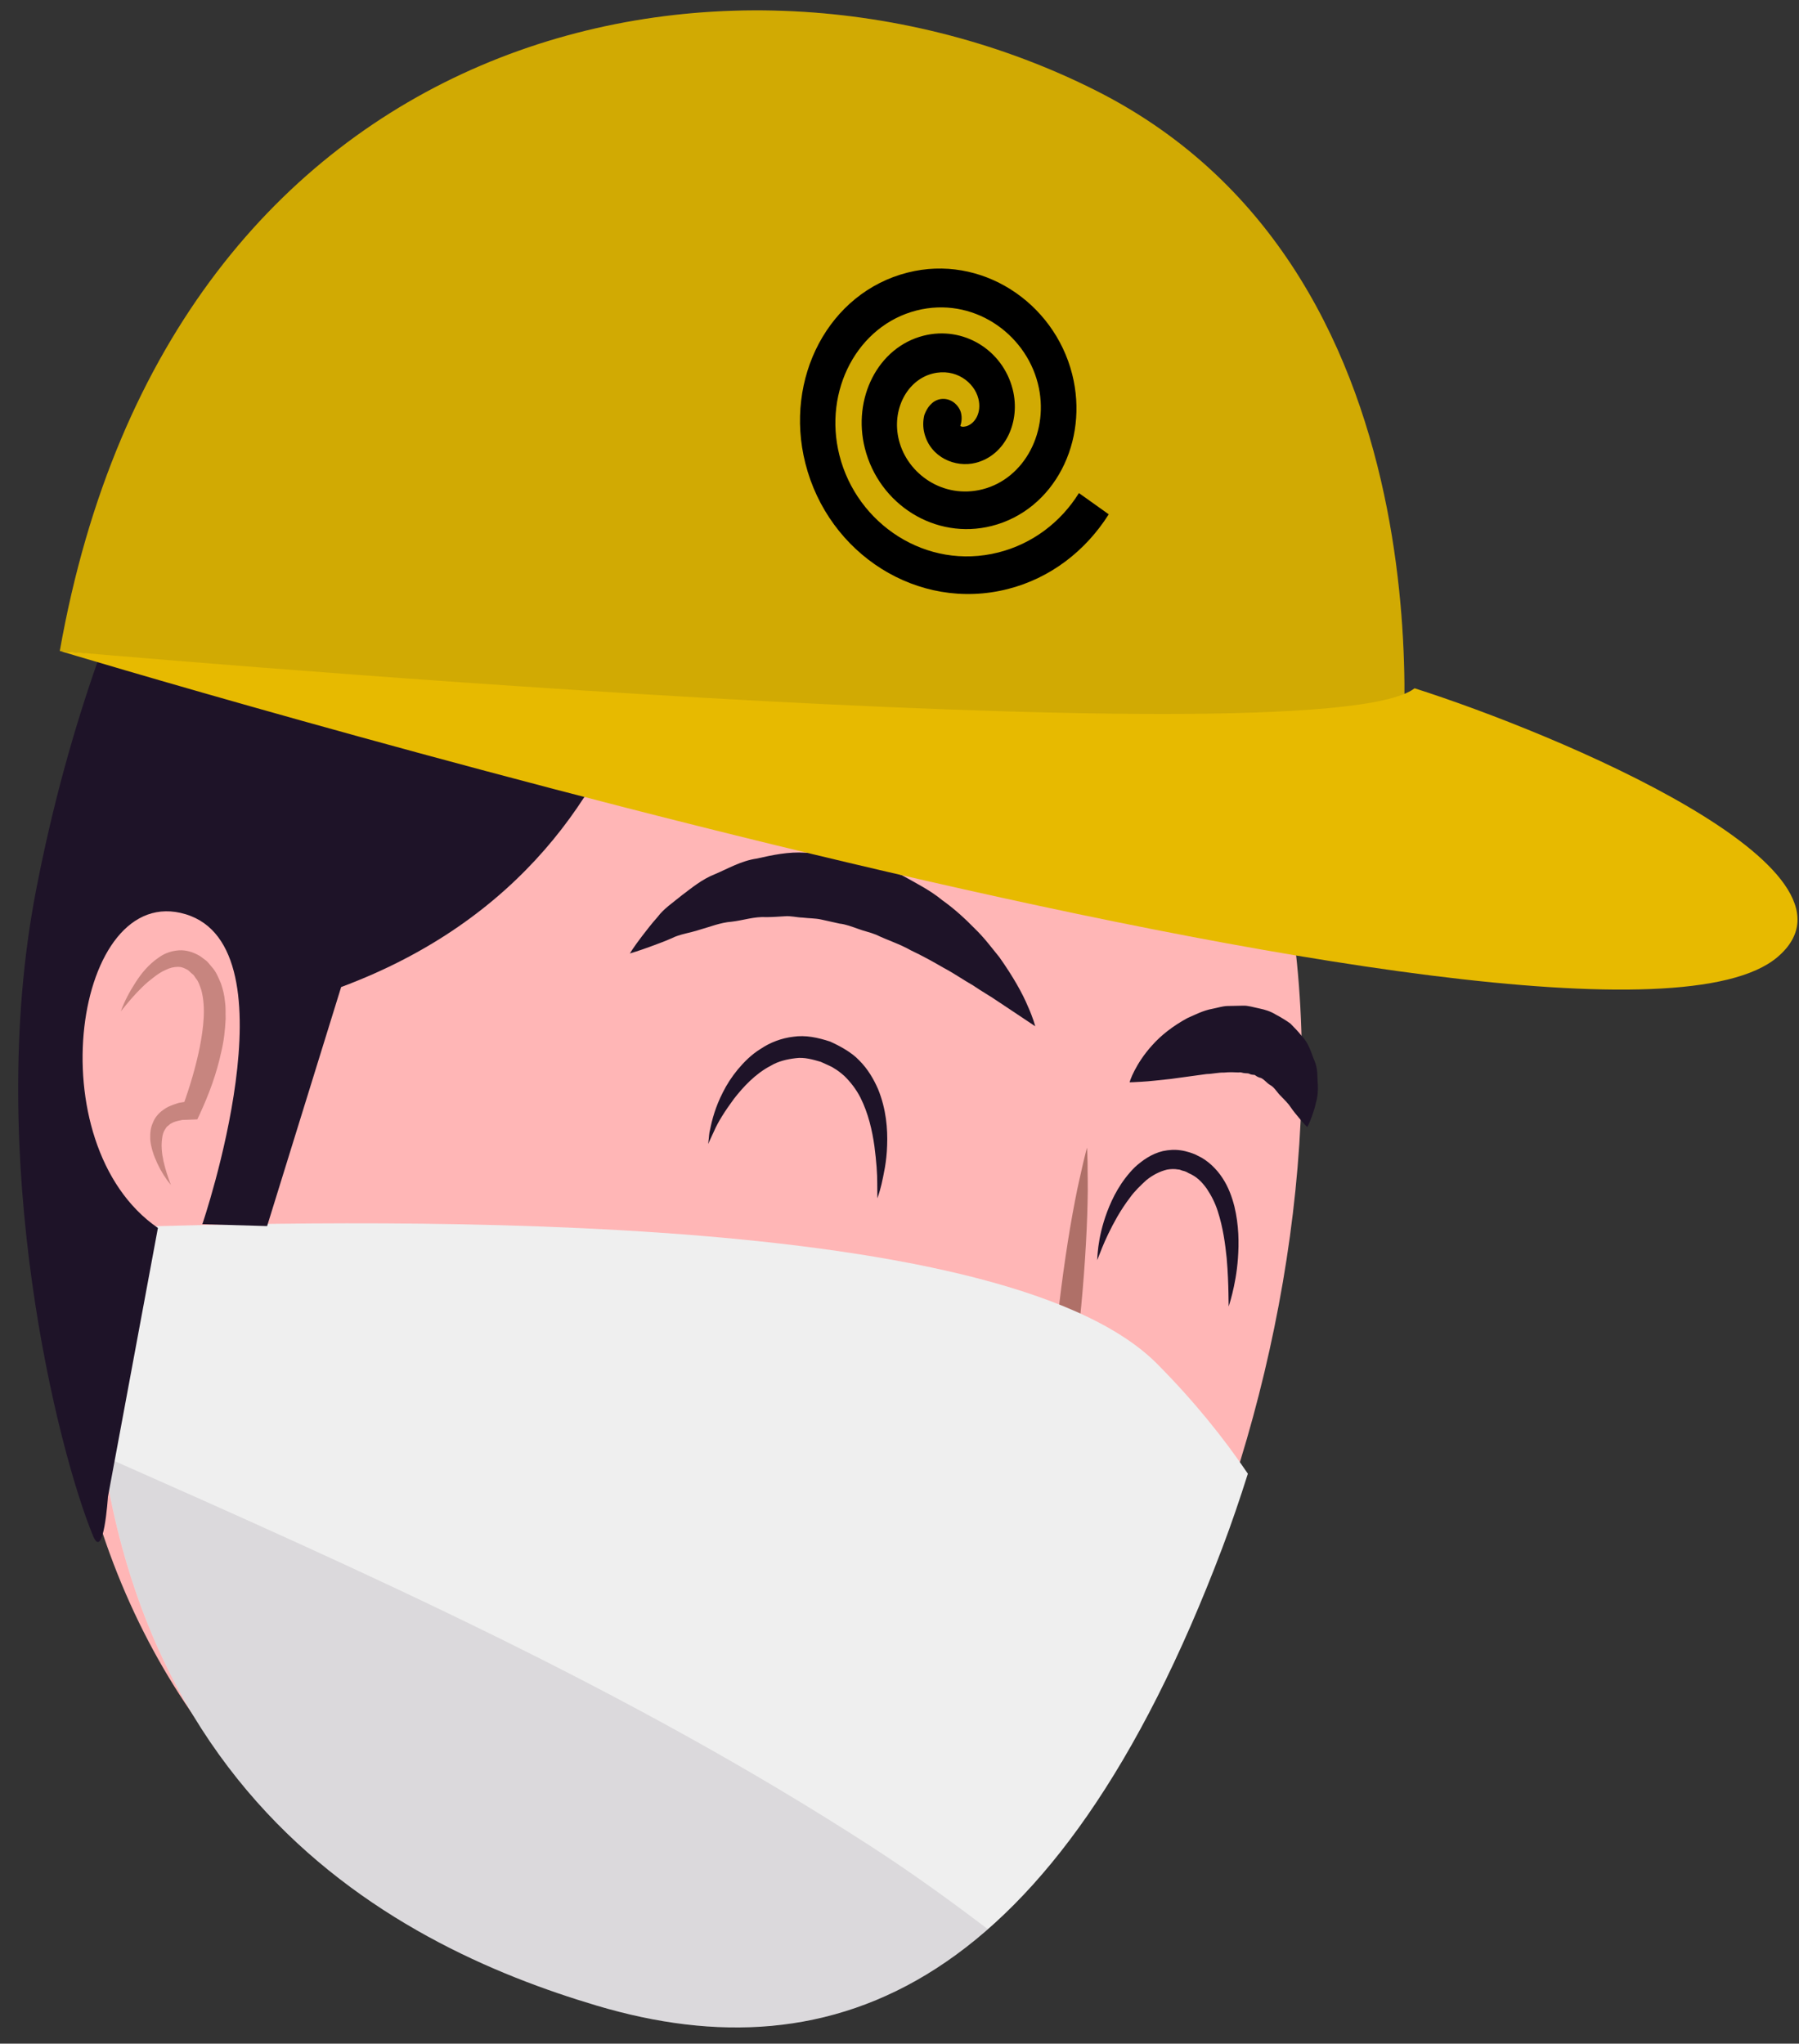
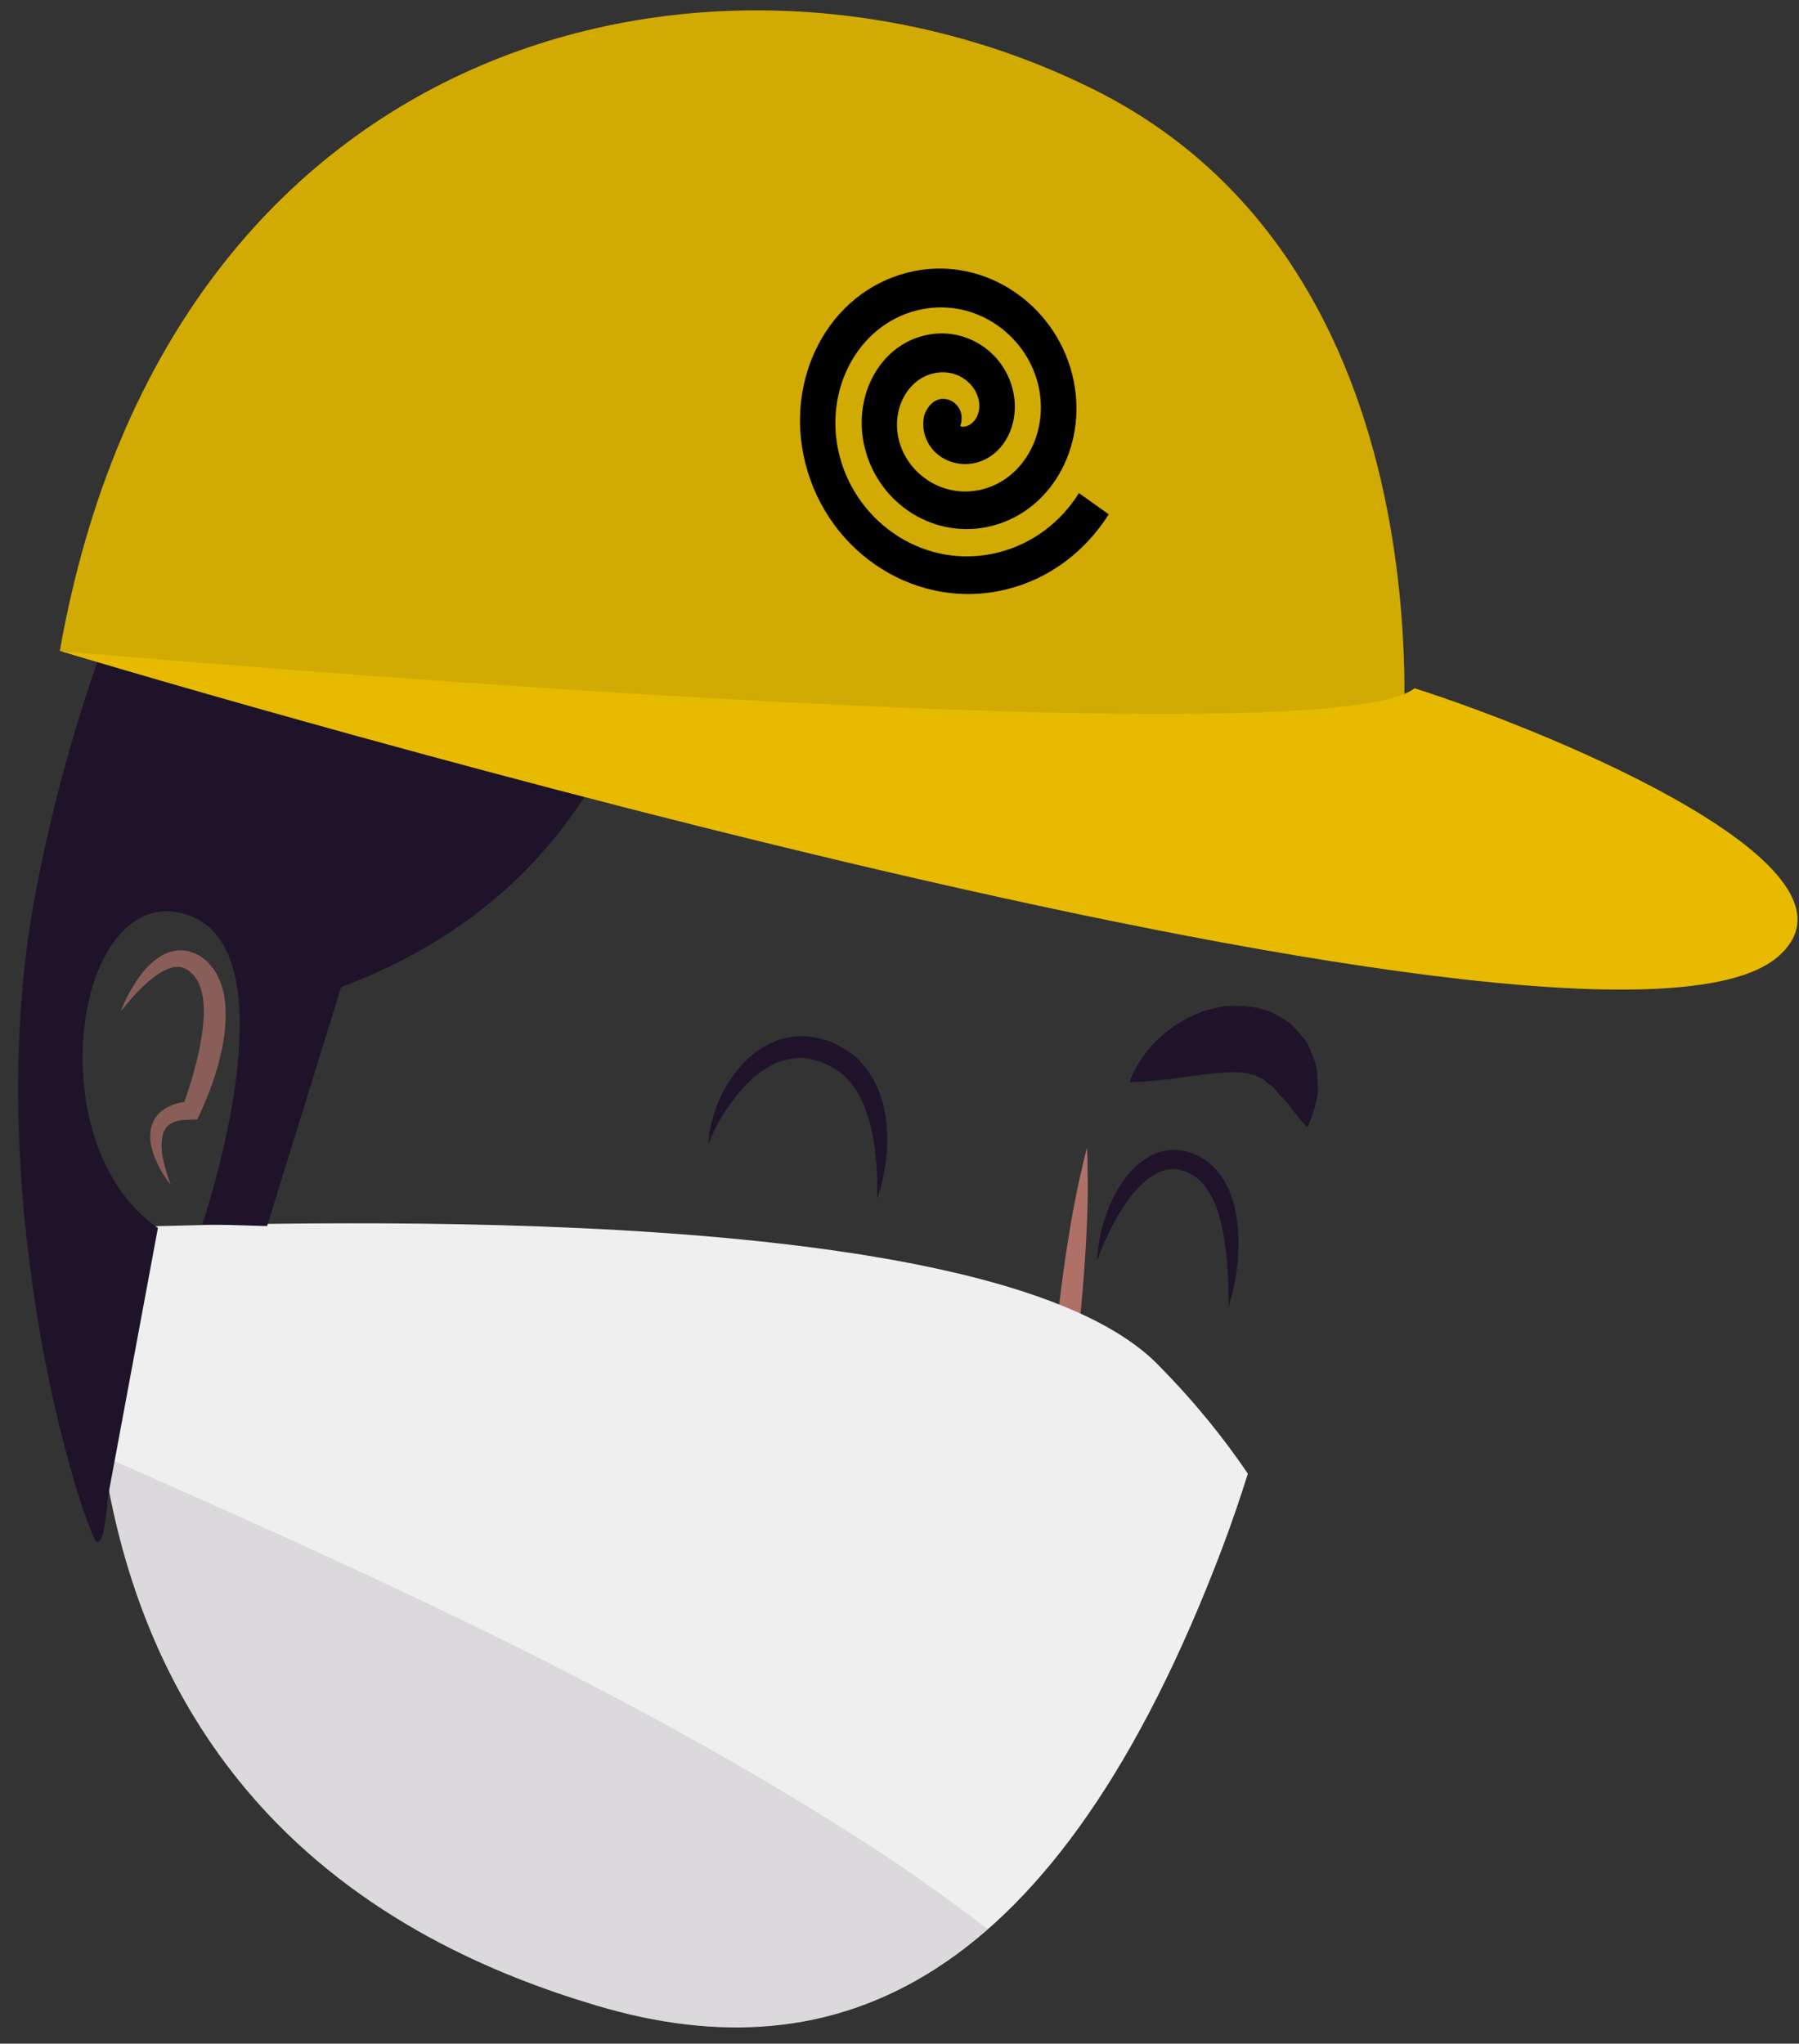
<svg xmlns="http://www.w3.org/2000/svg" width="81" height="92" viewBox="0 0 81 92" fill="none">
  <rect x="0" y="0" width="81" height="92" fill="#333333" stroke="none" />
  <g clip-path="url(#clip0_17_97)">
-     <path d="M5.11 38.635C5.11 38.635 8.188 19.774 34.734 20.125C61.28 20.475 61.988 49.913 54.555 69.538C47.122 89.163 37.277 93.113 26.659 89.959C16.041 86.804 -4.447 74.731 5.11 38.635Z" fill="#FFB6B6" />
    <g opacity="0.7">
      <path d="M7.693 53.345C7.451 53.05 7.246 52.725 7.083 52.372C7.003 52.195 6.926 52.013 6.869 51.82C6.815 51.627 6.76 51.425 6.765 51.207C6.757 50.996 6.782 50.757 6.886 50.539C6.967 50.315 7.145 50.106 7.338 49.974C7.536 49.82 7.748 49.748 7.963 49.677C8.072 49.631 8.173 49.634 8.28 49.611L8.598 49.562L8.226 49.812C8.541 48.955 8.809 48.046 8.992 47.155C9.163 46.265 9.275 45.343 9.063 44.568C8.997 44.39 8.947 44.191 8.828 44.057L8.751 43.944C8.751 43.944 8.694 43.872 8.744 43.919L8.676 43.86C8.591 43.796 8.484 43.672 8.423 43.649C8.319 43.592 8.172 43.518 8 43.527C7.834 43.525 7.644 43.571 7.458 43.663C7.269 43.743 7.083 43.868 6.908 44.007C6.729 44.142 6.551 44.292 6.385 44.457C6.05 44.783 5.744 45.149 5.443 45.526C5.604 45.068 5.837 44.64 6.103 44.226C6.37 43.811 6.692 43.417 7.141 43.11C7.358 42.951 7.633 42.83 7.942 42.794C8.246 42.748 8.574 42.81 8.891 42.977C9.047 43.053 9.102 43.117 9.21 43.192L9.282 43.246C9.38 43.329 9.35 43.317 9.391 43.357L9.533 43.527C9.738 43.748 9.839 44.022 9.95 44.279C10.038 44.543 10.108 44.811 10.126 45.075C10.172 45.343 10.15 45.598 10.16 45.859C10.135 46.37 10.079 46.875 9.961 47.358C9.751 48.336 9.415 49.248 8.996 50.152L8.885 50.391L8.623 50.402L8.38 50.412C8.302 50.42 8.209 50.405 8.142 50.431C7.995 50.462 7.844 50.491 7.734 50.563C7.663 50.585 7.625 50.634 7.575 50.674C7.518 50.709 7.479 50.762 7.447 50.821C7.366 50.927 7.319 51.076 7.301 51.234C7.199 51.891 7.434 52.646 7.693 53.345Z" fill="#AF7068" />
    </g>
    <path d="M48.943 51.664C48.943 51.664 48.961 51.913 48.968 52.346C48.965 52.778 48.99 53.398 48.968 54.137C48.938 55.616 48.813 57.58 48.609 59.534C48.397 61.488 48.107 63.434 47.824 64.886C47.69 65.613 47.534 66.214 47.446 66.637C47.347 67.059 47.277 67.298 47.277 67.298C47.277 67.298 47.259 67.049 47.251 66.616C47.254 66.184 47.228 65.563 47.25 64.825C47.279 63.346 47.405 61.383 47.611 59.428C47.823 57.474 48.115 55.529 48.398 54.076C48.532 53.349 48.687 52.748 48.776 52.325C48.873 51.904 48.943 51.664 48.943 51.664Z" fill="#AF7068" />
    <path d="M52.107 61.404C44.949 54.183 15.787 54.924 4.277 55.278C2.695 80.182 17.732 87.574 26.877 90.291C37.595 93.475 47.533 89.488 55.036 69.678C55.446 68.595 55.827 67.478 56.185 66.343C55.11 64.749 53.773 63.086 52.107 61.404Z" fill="#EFEFEF" />
    <path opacity="0.1" d="M39.227 83.128C28.306 76.061 16.485 70.787 4.644 65.545C7.173 82.337 19.135 87.991 26.877 90.291C33.116 92.144 39.09 91.559 44.473 86.846C42.77 85.548 41.031 84.296 39.227 83.128Z" fill="#1E1328" />
    <path d="M4.86 67.383C4.86 67.383 4.672 70.302 4.193 69.148C2.607 65.328 -0.695 52.156 1.61 40.147C4.61 24.512 11.36 15.938 11.36 15.938L30.11 21.234C30.11 21.234 31.61 38.382 15.36 44.435L12.027 55.195L9.11 55.111C9.11 55.111 13.36 42.67 8.36 41.157C3.36 39.644 1.61 51.496 7.11 55.279" fill="#1E1328" />
    <path d="M39.503 53.945C39.503 53.945 39.501 53.705 39.498 53.286C39.502 52.873 39.46 52.279 39.37 51.593C39.274 50.909 39.1 50.121 38.735 49.4C38.551 49.042 38.304 48.72 38.02 48.441C37.871 48.309 37.716 48.183 37.541 48.084C37.442 48.008 37.142 47.893 36.952 47.8C36.609 47.701 36.211 47.581 35.821 47.638C35.439 47.684 35.05 47.77 34.709 47.974C34.006 48.337 33.461 48.934 33.043 49.47C32.637 50.019 32.322 50.522 32.16 50.901C31.982 51.274 31.888 51.498 31.888 51.498C31.888 51.498 31.894 51.438 31.905 51.326C31.923 51.216 31.919 51.043 31.974 50.839C32.057 50.424 32.21 49.825 32.554 49.162C32.72 48.828 32.941 48.483 33.219 48.145C33.5 47.811 33.831 47.471 34.259 47.211C34.67 46.934 35.182 46.734 35.723 46.671C36.27 46.59 36.82 46.706 37.376 46.889C37.774 47.069 38.342 47.364 38.694 47.745C39.076 48.126 39.339 48.583 39.535 49.03C39.905 49.94 39.971 50.829 39.943 51.564C39.923 52.303 39.781 52.897 39.691 53.309C39.592 53.721 39.503 53.945 39.503 53.945Z" fill="#1E1328" />
    <path d="M55.321 58.814C55.321 58.814 55.317 58.593 55.311 58.207C55.303 57.825 55.288 57.278 55.231 56.637C55.166 55.997 55.066 55.254 54.83 54.526C54.715 54.161 54.539 53.817 54.334 53.511C54.113 53.204 53.881 52.965 53.511 52.809C53.407 52.743 53.33 52.721 53.262 52.706C53.187 52.691 53.127 52.644 53.039 52.647C52.875 52.617 52.711 52.625 52.548 52.653C52.225 52.729 51.904 52.895 51.619 53.123C51.349 53.371 51.082 53.626 50.874 53.918C50.658 54.2 50.472 54.49 50.311 54.765C49.995 55.319 49.768 55.813 49.624 56.166C49.483 56.524 49.402 56.729 49.402 56.729C49.402 56.729 49.406 56.508 49.453 56.121C49.504 55.735 49.612 55.183 49.851 54.548C50.09 53.916 50.455 53.185 51.099 52.541C51.436 52.238 51.847 51.938 52.367 51.817C52.63 51.763 52.897 51.745 53.168 51.786C53.416 51.82 53.767 51.931 53.932 52.03C54.37 52.225 54.784 52.63 55.042 53.031C55.313 53.441 55.471 53.887 55.579 54.311C55.784 55.166 55.787 55.965 55.739 56.634C55.692 57.305 55.578 57.85 55.486 58.228C55.393 58.604 55.321 58.814 55.321 58.814Z" fill="#1E1328" />
-     <path d="M46.61 46.2C46.61 46.2 46.322 46.008 45.818 45.671C45.574 45.508 45.277 45.31 44.936 45.084C44.608 44.852 44.203 44.633 43.809 44.359C43.384 44.121 42.963 43.821 42.485 43.569C42.019 43.298 41.53 43.026 41.015 42.784C40.518 42.499 39.966 42.329 39.444 42.078C39.177 41.969 38.894 41.913 38.626 41.811C38.355 41.717 38.085 41.61 37.803 41.579L36.976 41.395C36.701 41.335 36.423 41.344 36.148 41.309C35.873 41.302 35.597 41.221 35.326 41.249C35.054 41.266 34.785 41.285 34.515 41.287C33.968 41.252 33.462 41.434 32.948 41.492C32.425 41.532 31.964 41.727 31.51 41.852C31.066 42 30.601 42.053 30.25 42.235C29.89 42.395 29.551 42.512 29.273 42.617C28.714 42.823 28.359 42.922 28.359 42.922C28.359 42.922 28.537 42.626 28.91 42.14C29.098 41.899 29.325 41.596 29.614 41.273C29.877 40.916 30.282 40.646 30.702 40.303C31.135 39.98 31.593 39.589 32.187 39.354C32.77 39.109 33.369 38.751 34.078 38.65C34.772 38.493 35.502 38.335 36.259 38.388C36.634 38.404 37.023 38.364 37.395 38.437L38.515 38.652C39.26 38.81 39.948 39.123 40.621 39.408C41.254 39.763 41.898 40.087 42.421 40.522C42.977 40.916 43.455 41.359 43.883 41.796C44.324 42.22 44.667 42.688 44.999 43.094C45.611 43.96 46.038 44.721 46.275 45.291C46.529 45.853 46.61 46.2 46.61 46.2Z" fill="#1E1328" />
-     <path d="M50.86 48.722C50.86 48.722 50.915 48.516 51.077 48.204C51.237 47.894 51.495 47.474 51.886 47.046C52.271 46.613 52.805 46.188 53.467 45.83C53.822 45.677 54.165 45.49 54.601 45.411C54.815 45.37 55.017 45.301 55.248 45.288L55.961 45.273C56.19 45.261 56.461 45.352 56.707 45.4C56.959 45.453 57.201 45.526 57.434 45.669C57.669 45.794 57.896 45.931 58.101 46.079C58.279 46.258 58.452 46.438 58.602 46.627C58.951 46.985 59.032 47.406 59.191 47.768C59.346 48.137 59.302 48.482 59.334 48.793C59.351 49.105 59.327 49.382 59.255 49.621C59.207 49.859 59.133 50.065 59.077 50.23C58.962 50.56 58.859 50.739 58.859 50.739C58.859 50.739 58.699 50.581 58.485 50.321C58.38 50.191 58.245 50.039 58.128 49.866C58.015 49.687 57.841 49.519 57.679 49.35C57.506 49.194 57.395 48.96 57.197 48.85C57.009 48.743 56.887 48.536 56.705 48.509C56.621 48.48 56.555 48.438 56.492 48.392C56.406 48.387 56.333 48.377 56.268 48.349C56.213 48.308 56.118 48.323 56.036 48.31C55.946 48.309 55.89 48.256 55.774 48.279C55.573 48.27 55.361 48.259 55.105 48.285C54.868 48.276 54.591 48.346 54.326 48.351C53.737 48.432 53.188 48.507 52.717 48.571C52.203 48.625 51.748 48.679 51.409 48.697C51.078 48.721 50.86 48.722 50.86 48.722Z" fill="#1E1328" />
+     <path d="M50.86 48.722C50.86 48.722 50.915 48.516 51.077 48.204C51.237 47.894 51.495 47.474 51.886 47.046C52.271 46.613 52.805 46.188 53.467 45.83C53.822 45.677 54.165 45.49 54.601 45.411C54.815 45.37 55.017 45.301 55.248 45.288C56.19 45.261 56.461 45.352 56.707 45.4C56.959 45.453 57.201 45.526 57.434 45.669C57.669 45.794 57.896 45.931 58.101 46.079C58.279 46.258 58.452 46.438 58.602 46.627C58.951 46.985 59.032 47.406 59.191 47.768C59.346 48.137 59.302 48.482 59.334 48.793C59.351 49.105 59.327 49.382 59.255 49.621C59.207 49.859 59.133 50.065 59.077 50.23C58.962 50.56 58.859 50.739 58.859 50.739C58.859 50.739 58.699 50.581 58.485 50.321C58.38 50.191 58.245 50.039 58.128 49.866C58.015 49.687 57.841 49.519 57.679 49.35C57.506 49.194 57.395 48.96 57.197 48.85C57.009 48.743 56.887 48.536 56.705 48.509C56.621 48.48 56.555 48.438 56.492 48.392C56.406 48.387 56.333 48.377 56.268 48.349C56.213 48.308 56.118 48.323 56.036 48.31C55.946 48.309 55.89 48.256 55.774 48.279C55.573 48.27 55.361 48.259 55.105 48.285C54.868 48.276 54.591 48.346 54.326 48.351C53.737 48.432 53.188 48.507 52.717 48.571C52.203 48.625 51.748 48.679 51.409 48.697C51.078 48.721 50.86 48.722 50.86 48.722Z" fill="#1E1328" />
    <path d="M63.027 35.356C63.027 35.356 66.027 12.492 49.36 4.086C32.693 -4.32 7.693 1.06 2.693 29.304L63.027 35.356Z" fill="#E7BA00" />
    <path opacity="0.1" d="M63.027 35.356C63.027 35.356 66.027 12.492 49.36 4.086C32.693 -4.32 7.693 1.06 2.693 29.304L63.027 35.356Z" fill="#111823" />
    <path d="M2.693 29.304C2.693 29.304 71.693 50.151 80.026 43.09C84.711 39.12 70.026 33.003 63.693 30.985C59.36 34.348 2.693 29.304 2.693 29.304Z" fill="#E7BA00" />
    <path d="M48.579 22.197C47.761 23.511 46.481 24.483 44.954 24.869C41.711 25.69 38.579 23.594 37.796 20.499C37.057 17.581 38.616 14.649 41.271 13.976C43.786 13.34 46.152 14.982 46.73 17.265C47.27 19.397 46.138 21.546 44.235 22.028C42.472 22.474 40.86 21.343 40.475 19.821C40.128 18.451 40.839 17.11 41.991 16.818C43.025 16.556 43.865 17.208 44.051 17.944C44.212 18.578 43.891 19.091 43.492 19.192C43.351 19.228 43.297 19.214 43.237 19.175C43.31 18.968 43.323 18.722 43.242 18.499C43.055 18.061 42.602 17.851 42.192 18.009C41.852 18.149 41.688 18.488 41.615 18.695C41.556 18.953 41.55 19.225 41.62 19.504C41.896 20.595 43.016 21.067 43.933 20.835C45.272 20.496 45.962 18.972 45.596 17.526C45.146 15.749 43.37 14.66 41.584 15.112C39.516 15.636 38.376 17.949 38.941 20.182C39.583 22.719 42.114 24.319 44.652 23.677C47.472 22.963 49.039 19.867 48.275 16.847C47.453 13.6 44.178 11.432 40.865 12.271C37.316 13.169 35.292 17.029 36.262 20.86C37.296 24.945 41.329 27.542 45.371 26.518C47.298 26.031 48.886 24.792 49.921 23.153L48.579 22.197Z" fill="black" />
  </g>
  <defs>
    <clipPath id="clip0_17_97">
      <rect width="81" height="92" fill="white" />
    </clipPath>
  </defs>
</svg>